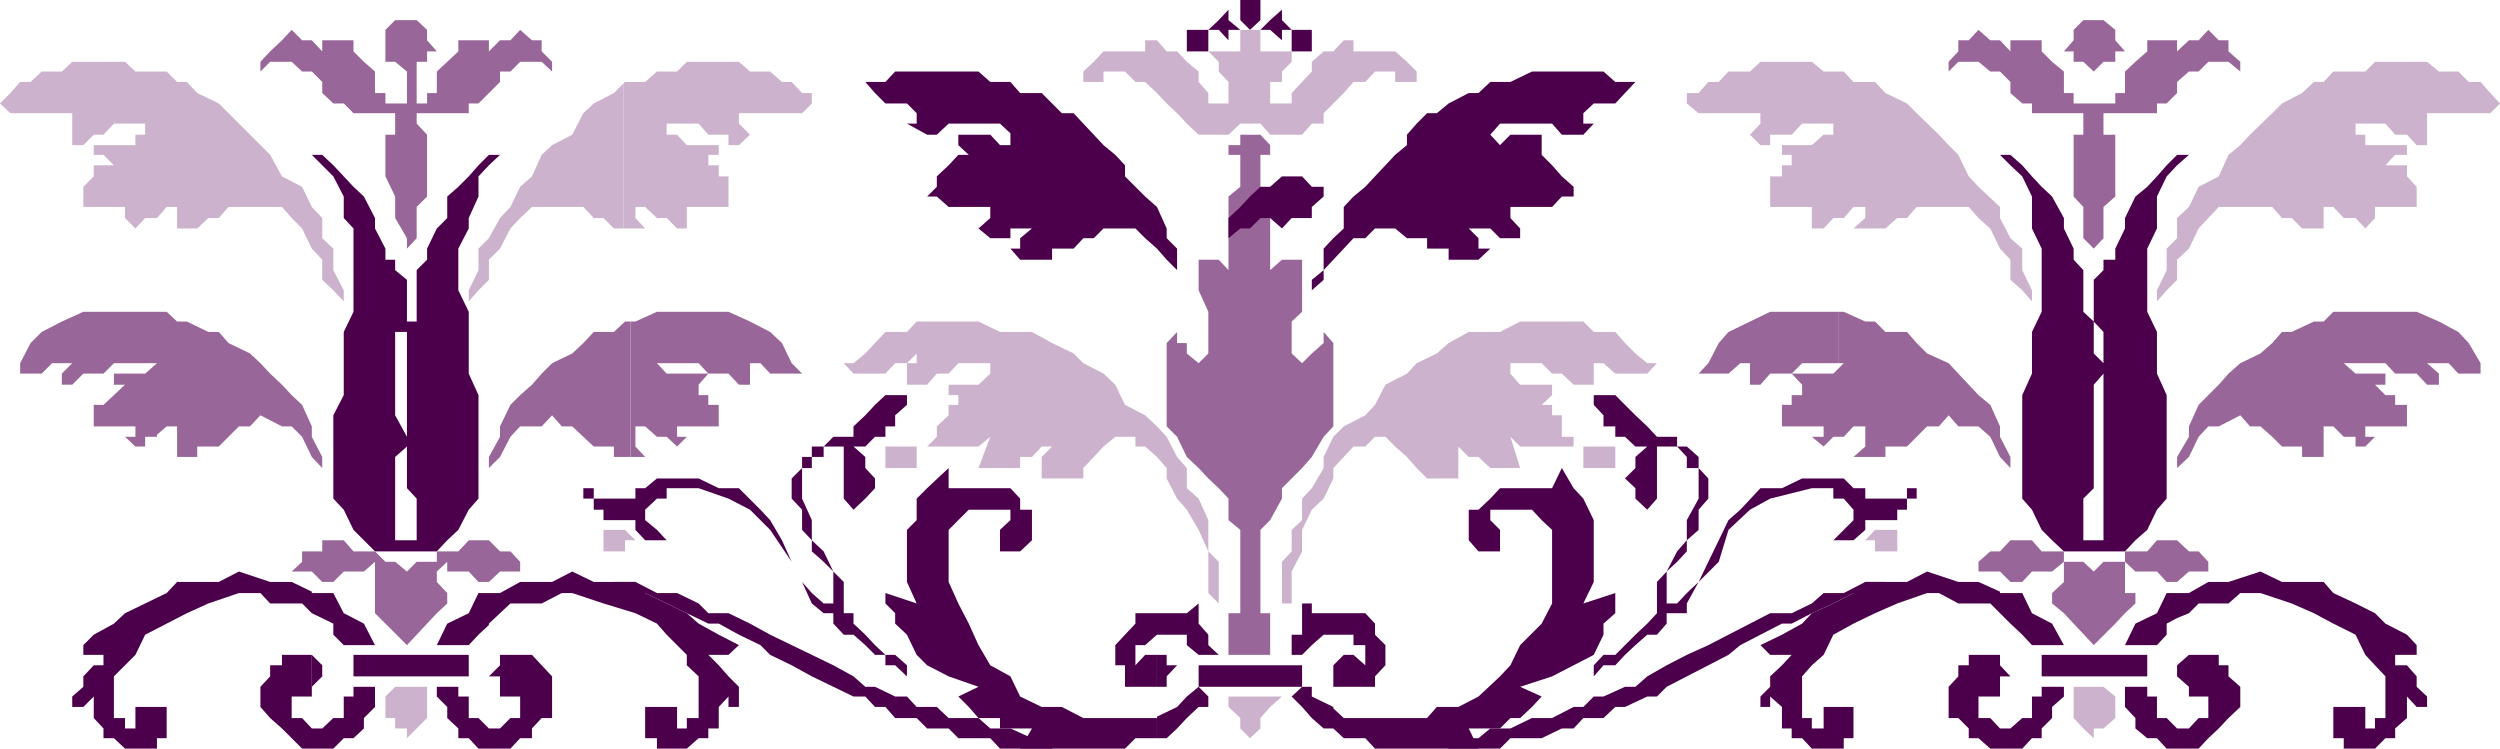
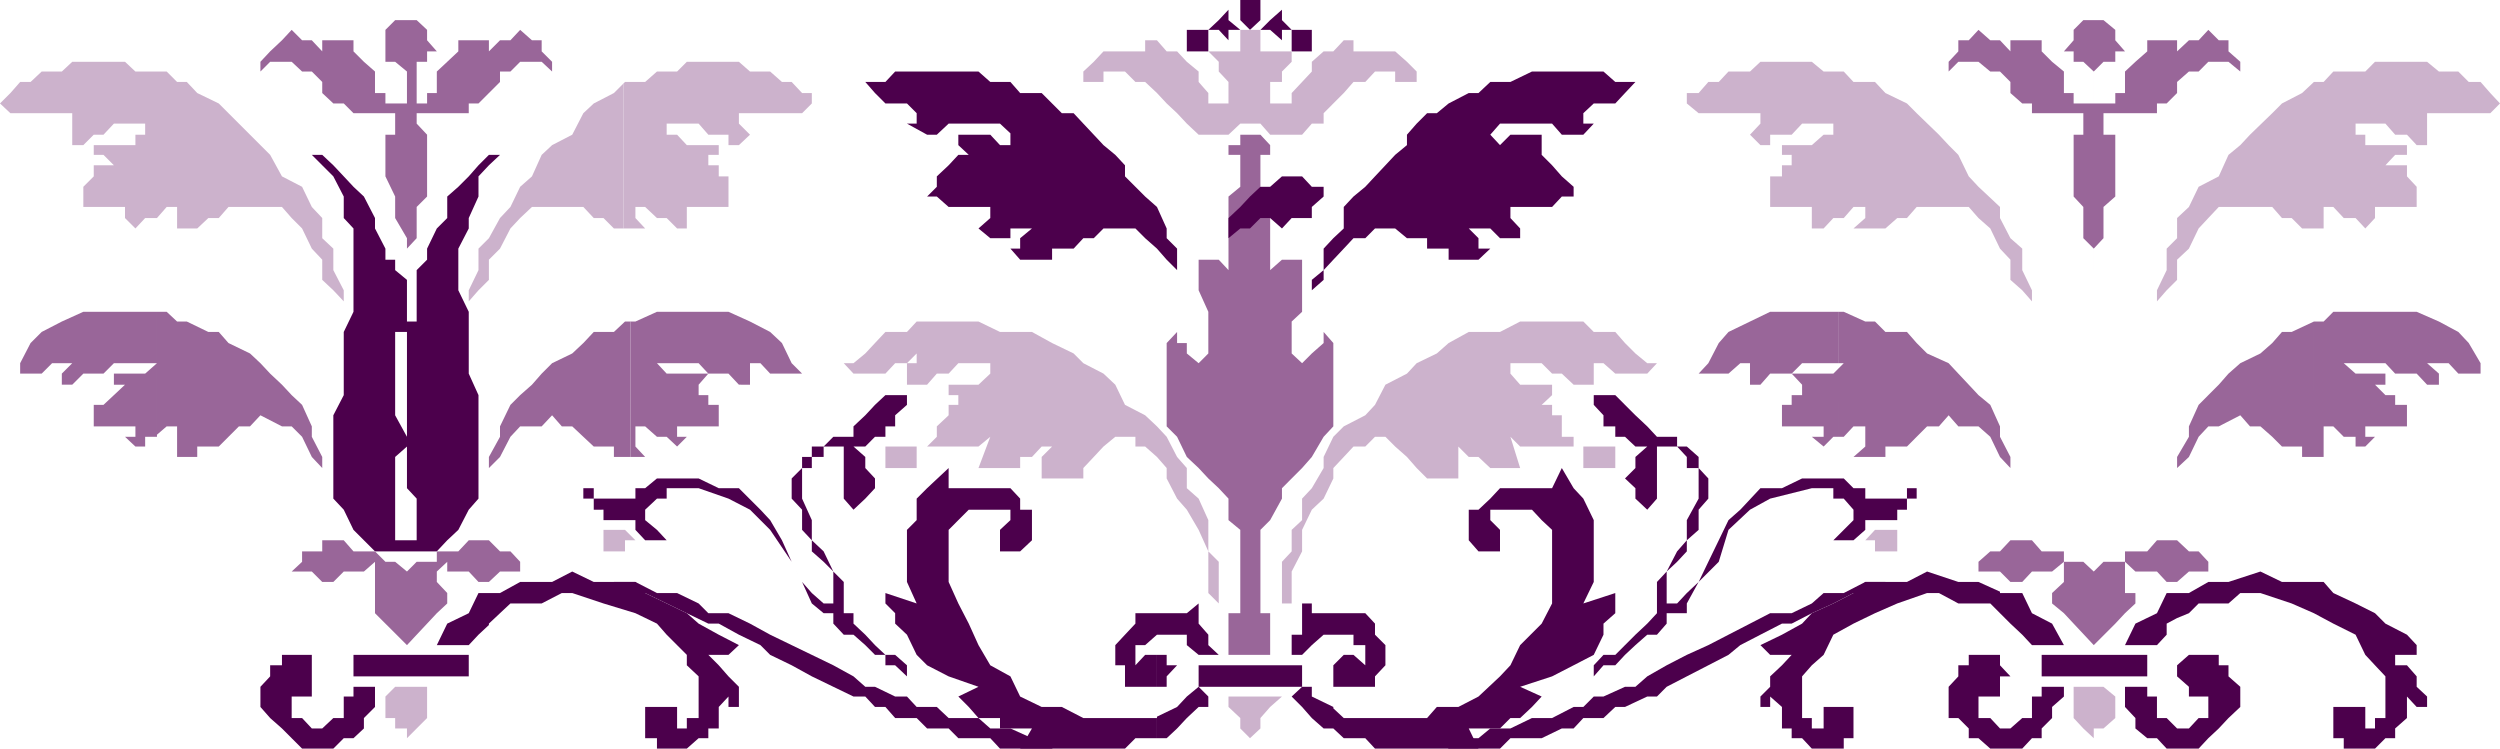
<svg xmlns="http://www.w3.org/2000/svg" width="360" height="107.801">
  <path fill="#969" d="m22.602 62.598 1.398-1.2h1.5v4.403h2.902v-1.5H31.5l2.902-2.903H36l1.5-1.597 3.102 1.597H42l1.5 1.5 1.402 2.903 1.5 1.597v-1.597l-1.5-2.903v-1.5L43.5 58.301 42 56.898l-1.398-1.5-1.7-1.597-1.402-1.5-1.5-1.403-3.098-1.5-1.402-1.597H30l-3.098-1.5H25.5L24 44.898h-1.398v17.7m0-17.7H12l-3.098 1.403L6 47.8l-1.598 1.597-1.5 2.903v1.5H6l1.5-1.5h2.902l-1.5 1.5v1.597h1.5L12 53.801h2.902l1.5-1.5h6.2l-1.7 1.5h-4.5v1.597H18l-1.598 1.5-1.5 1.403H13.5v3.097h6v1.5H18l1.5 1.403h1.402v-1.403h1.7v-18M90.8 65.8h2.102L91.5 64.3v-2.902h1.402l1.7 1.5H96l1.5 1.403 1.402-1.403H97.5v-1.5h6v-3.097H102v-1.403h-1.398v-1.5L102 53.801h-6l-1.398-1.5h6L102 53.8h2.902l1.5 1.597H108V52.3h-1.598 3.098l1.402 1.5h4.598l-1.5-1.5-1.398-2.903-1.7-1.597L108 46.3l-3.098-1.403h-10.3L91.5 46.301h-.7v19.5" />
  <path fill="#969" d="M90.8 46.3H90l-1.598 1.5H85.5L84 49.399l-1.598 1.5-2.902 1.403-1.5 1.5-1.398 1.597-1.7 1.5-1.402 1.403-1.5 3.097v1.5l-1.598 2.903v1.597L72 65.801l1.5-2.903 1.402-1.5H78l1.5-1.597 1.402 1.597h1.5l1.598 1.5 1.5 1.403h2.902v1.5h2.399V46.3" />
  <path fill="#ccb2cc" d="M22.402 31.398h.2L24 29.801h1.5v3.097h2.902l1.598-1.5h1.5l1.402-1.597h7.7L42 31.398l1.5 1.5 1.402 2.903 1.5 1.597v2.903L48 41.8l1.5 1.597V41.8L48 38.898v-3.097l-1.598-1.5v-2.903l-1.5-1.597-1.402-2.903-2.898-1.5-1.7-3.097-7.402-7.403-3.098-1.5-1.5-1.597H25.5L24 10.3h-1.598v21.097m0-21.097H19.5L18 8.899h-7.598l-1.5 1.403H6l-1.598 1.5h-1.5L1.5 13.398l-1.5 1.5 1.5 1.403h8.902v4.597H12l1.5-1.5h1.402l1.5-1.597h4.5v1.597H19.5v1.5h-6v1.403h1.402l1.5 1.5H13.5v1.597l-1.5 1.5v2.903h6v-1.5 3.097l1.5 1.5 1.402-1.5h1.5V10.301M89.8 32.898h3.102l-1.402-1.5v-1.597h1.402l1.7 1.597H96l1.5 1.5h1.402v-4.597 1.5h6v-4.403H103.5v-1.597H102v-1.5h1.5v-1.403h-4.598l-1.402-1.5H96v-1.597h4.602L102 19.398h2.902v1.5h1.5l1.598-1.5-1.598-1.597v-1.5h9.098l1.402-1.403v-1.5H115.5l-1.5-1.597h-1.398l-1.7-1.5H108l-1.598-1.403h-7.5L97.5 10.301h-2.898l-1.7 1.5H90l-.2.199v20.898" />
  <path fill="#ccb2cc" d="m89.8 12-1.398 1.398-2.902 1.5-1.5 1.403-1.598 3.097-2.902 1.5-1.5 1.403-1.398 3.097-1.7 1.5-1.402 2.903-1.5 1.597-1.598 2.903-1.5 1.5v3.097L67.5 41.801v1.597l1.402-1.597 1.5-1.5v-2.903L72 35.801l1.5-2.903 1.402-1.5 1.7-1.597H84l1.5 1.597h1.402l1.5 1.5h1.399V12" />
  <path fill="#969" d="M58.602 38.898v-3.097L60 34.3v-4.5l1.5-1.5v-8.903L60 17.801v-1.5h7.5v-1.403h1.402L72 11.801v-1.5h1.5l1.402-1.403H78l1.5 1.403V8.898l-1.5-1.5V5.801h-1.398l-1.7-1.5L73.5 5.8H72l-1.598 1.597V5.801H66v1.597l-1.598 1.5-1.5 1.403v1.5h1.5-1.5v1.597H61.5v1.5H60v-6h1.5v-1.5h1.402L61.5 5.801V4.3L60 2.898h-3.098L55.5 4.301v4.597h1.402l1.7 1.403v4.597H55.5v-1.5H54v-1.597h-1.598H54v-1.5l-1.598-1.403-1.5-1.5V5.801h-4.5v1.597l-1.5-1.597H43.5L42 4.3l-1.398 1.5-1.7 1.597-1.402 1.5V10.3l1.402-1.403H42l1.5 1.403h1.402l1.5 1.5v1.597l1.598 1.5h1.5l1.402 1.403h6v3.097H55.5v6l1.402 2.903v3.097l1.7 2.903v4.597" />
  <path fill="#4c004c" d="M58.602 77.8H60v-6l-1.398-1.5v-24H60v-7.402l1.5-1.5v-1.597l1.402-2.903 1.5-1.5v-3.097L66 26.898l1.5-1.5 1.402-1.597 1.5-1.5H72l-1.598 1.5-1.5 1.597v2.903L67.5 31.398v1.5L66 35.801v6l1.5 3.097v8.903l1.402 3.097v14.903L67.5 73.398 66 76.301l-1.598 1.5-1.5 1.597H54l-3.098-3.097-1.402-2.903-1.5-1.597v-12l1.5-2.903v-9.097l1.402-2.903v-12l-1.402-1.5v-3.097L48 25.398l-3.098-3.097h1.5L48 23.8l1.5 1.597 1.402 1.5 1.5 1.403L54 31.398v1.5l1.5 2.903v1.597h1.402v1.5l1.7 1.403v7.5h-1.7v12l1.7 3.097v1.403l-1.7 1.5v12h1.7" />
  <path fill="#969" d="m58.602 92.898 2.898-3.097 1.402-1.5 1.5-1.403v-1.5l-1.5-1.597v-1.5l1.5-1.403v1.403H67.5l1.402 1.5h1.5L72 82.3h2.902v-1.403l-1.402-1.5H72L70.402 77.8H67.5L66 79.398h-3.098v1.5H60l-1.398 1.403-1.7-1.403H55.5l-1.5-1.5h-3.098L49.5 77.801h-3.098v1.597H43.5v1.5L42 82.301h2.902l1.5 1.5H48l1.5-1.5h2.902L54 80.898v7.403l1.5 1.5 3.102 3.097" />
  <path fill="#4c004c" d="M44.902 107.8H48l1.5-1.5h1.402l1.5-1.402v-1.5L54 101.801v-2.903h-3.098v1.403H49.5v3.097H48l-1.598 1.5h-1.5v2.903m0-2.903-1.402-1.5H42v-3.097h2.902v-6h-4.3v1.5h-1.7v1.597l-1.402 1.5v2.903l1.402 1.597 1.7 1.5L42 106.301l1.5 1.5h1.402v-2.903" />
-   <path fill="#4c004c" d="M44.902 100.3v-1.402l1.5-1.5v-1.597l-1.5-1.5v6m0-12.001L48 89.8v1.598l1.5 1.5H54l-1.598-3.097-2.902-1.5-1.5-2.903h-3.098V85.2v3.102m0-3.102L42 83.8h-3.098l-4.5-1.5-2.902 1.5h-6L24 85.399l-3.098 1.5L18 88.301l-1.598 1.5-2.902 1.597-1.5 1.5v1.403h2.902v1.5H13.5L12 97.398v1.5l-1.598 1.403v1.5H12l1.5-1.5v3.097l1.402 1.5v1.403h1.5L18 107.8h4.602v-1.5H24v-4.5h-4.5v3.097H18v-1.5h-1.598v-6L19.5 94.3l1.402-2.903L24 89.801l2.902-1.5L30 86.898l4.402-1.5H37.5l1.402 1.5H43.5l1.402 1.403v-3.102m25.5 22.601H73.5l1.402-1.5h1.7v-1.402l1.398-1.5h1.5v-6L78 95.801l-1.398-1.5H72v1.5l-1.598 1.597H72v2.903h2.902v3.097H73.5l-1.5 1.5h-1.598v2.903m0-2.903-1.5-1.5H67.5v-3.097H66v-1.403h-3.098v1.403l1.5 1.5v1.597l1.598 1.5v1.403h1.5l1.402 1.5h1.5v-2.903" />
  <path fill="#4c004c" d="M70.402 90v-.2L72 88.3l1.5-1.402H78l2.902-1.5h1.5l4.5 1.5 4.598 1.403 3.102 1.5L96 91.398l2.902 2.903v1.5l1.7 1.597v6h-1.7v1.5H97.5v-3.097h-4.598v4.5h1.7v1.5h4.3l1.7-1.5H102v-1.403h1.5v-3.097l1.402-1.5v1.5h1.5v-2.903l-1.5-1.5-1.402-1.597-1.5-1.5h2.902l1.5-1.403-2.902-1.5-2.898-1.597-1.7-1.5L96 86.898l-3.098-1.5-1.402-1.597h-6l-3.098-1.5-2.902 1.5h-4.598L72 85.398h-1.598V90m0-4.602h-1.5L67.5 88.301l-3.098 1.5-1.5 3.097H67.5l1.402-1.5 1.5-1.398v-4.602" />
-   <path fill="#ccb2cc" d="M58.602 106.3 60 104.899l1.5-1.5v-4.5h-4.598l-1.402 1.403v3.097h1.402v1.5h1.7v1.403" />
+   <path fill="#ccb2cc" d="M58.602 106.3 60 104.899l1.5-1.5v-4.5h-4.598l-1.402 1.403v3.097h1.402v1.5h1.7" />
  <path fill="#4c004c" d="M67.5 94.3v3.098H50.902v-3.097H67.5" />
  <path fill="#969" d="M264.8 62.898h.7l1.402-1.5h1.7v2.903l-1.7 1.5h4.598v-1.5h3.102L276 62.898l1.5-1.5h1.703l1.399-1.597L282 61.398h2.902l1.7 1.5L288 65.801l1.5 1.597v-1.597l-1.5-2.903v-1.5l-1.398-3.097-1.7-1.403-1.402-1.5-1.5-1.597-1.398-1.5-3.102-1.403-1.5-1.5-1.398-1.597H271.5l-1.5-1.5h-1.398l-3.102-1.403h-.7v7.403h.7l-.7.699v9.898m0-9.898-.8.8h-6l1.5 1.598v1.5H258v1.403h-1.398v3.097h6v1.5h-1.7l1.7 1.403L264 62.898h.8V53" />
  <path fill="#969" d="M264.8 44.898h-9.898L252 46.301l-3.098 1.5-1.402 1.597-1.5 2.903-1.398 1.5h4.3l1.7-1.5h2.898-1.5v3.097h1.5l1.402-1.597H258l1.5-1.5h5.3v-7.403M333.203 65.8h1.399v-4.402H336l1.5 1.5h1.703v1.403h1.399L342 62.898h-1.398v-1.5h6v-3.097h-1.7v-1.403H343.5l-1.5-1.5h1.5v-1.597h-4.297l-1.703-1.5h6l1.402 1.5H348l1.5 1.597h1.703v-1.597l-1.703-1.5h3.102L354 53.8h3.203v-1.5l-1.703-2.903L354 47.8l-2.797-1.5L348 44.898h-12l-1.398 1.403h-1.399v19.5m0-19.501L330 47.8h-1.398l-1.399 1.598-1.703 1.5-2.898 1.403-1.7 1.5-1.402 1.597-1.5 1.5-1.398 1.403-1.399 3.097v1.5l-1.703 2.903v1.597l1.703-1.597 1.399-2.903 1.398-1.5h1.5l3.102-1.597L324 61.398h1.5l1.703 1.5 1.399 1.403h2.898v1.5h1.703V46.3" />
  <path fill="#ccb2cc" d="M292.602 43.398v-1.597l-1.399-2.903v-3.097l-1.703-1.5-1.5-2.903v-1.597l-3.098-2.903-1.402-1.5-1.5-3.097-1.398-1.403-1.399-1.5L276 16.301l-1.398-1.403-3.102-1.5-1.5-1.597h-3.098l-1.402-1.5h-2.898l-1.7-1.403H253.5l-1.5 1.403h-3.098l-1.402 1.5H246l-1.398 1.597h-1.7v1.5l1.7 1.403h8.898v1.5l-1.5 1.597 1.5 1.5h1.402v-1.5H258l1.5-1.597h4.5v1.597h-1.398l-1.7 1.5h-4.3v1.403H258v1.5h-1.398v1.597h-1.7v4.403h6v-1.5 4.597h1.7l1.398-1.5h1.5l1.402-1.597h1.7v1.597l-1.7 1.5h4.598l1.703-1.5h1.399L276 29.801h7.5l1.402 1.597 1.7 1.5L288 35.801l1.5 1.597v2.903l1.703 1.5 1.399 1.597m18 0v-1.597L312 38.898v-3.097l1.5-1.5v-2.903l1.703-1.597 1.399-2.903 2.898-1.5 1.402-3.097 1.7-1.403 1.398-1.5 3.203-3.097 1.399-1.403 2.898-1.5 1.703-1.597h1.399L336 10.3h4.602L342 8.898h7.5l1.703 1.403H354l1.5 1.5h1.703l1.399 1.597 1.398 1.5-1.398 1.403H349.5v4.597H348l-1.398-1.5h-1.7l-1.402-1.597h-4.297v1.597h1.399v1.5h6v1.403h-1.7l-1.402 1.5h3.102v1.597l1.398 1.5v2.903h-6v-1.5 3.097l-1.398 1.5-1.399-1.5H337.5l-1.5-1.597h-1.398v3.097H331.5l-1.5-1.5h-1.398l-1.399-1.597H319.5l-1.5 1.597-1.398 1.5-1.399 2.903-1.703 1.597v2.903l-1.5 1.5-1.398 1.597" />
  <path fill="#969" d="M301.5 38.898v-3.097l-1.5-1.5v-4.5l-1.398-1.5v-8.903H300v-3.097h-7.398v-1.403h-1.399l-1.703-1.5v-1.597l-1.5-1.5h-1.398l-1.7-1.403H282l-1.398 1.403V8.898l1.398-1.5V5.801h1.5l1.402-1.5 1.7 1.5H288l1.5 1.597V5.801h4.5v1.597l1.5 1.5 1.703 1.403v1.5H295.5h1.703v1.597h1.399v1.5h2.898v-4.597L300 8.898h-1.398v-1.5h-1.399l1.399-1.597V4.3L300 2.898h2.902l1.7 1.403v1.5L306 7.398h-1.398v1.5h-1.7l-1.402 1.403v4.597h3.102v-1.5H306v-1.597h1.5-1.5v-1.5l1.5-1.403 1.703-1.5V5.801h4.297v1.597l1.703-1.597h1.399L318 4.3l1.5 1.5h1.402v1.597l1.7 1.5V10.3l-1.7-1.403H318l-1.398 1.403h-1.399l-1.703 1.5v1.597l-1.5 1.5h-1.398V16.3h-7.7v3.097h1.7V28.3l-1.7 1.5v4.5l-1.402 1.5v3.097" />
-   <path fill="#4c004c" d="M301.5 77.8H300v-6l1.5-1.5V55.399l1.402-1.597v-1.5l-1.402-1.403v-4.597l-1.5-1.403v-6l-1.398-1.5v-1.597l-1.399-2.903v-1.5l-1.703-3.097-1.5-1.403-1.398-1.5-1.399-1.597-1.703-1.5H288l1.5 1.5 1.703 1.597 1.399 2.903v4.597L294 35.801v9.097l-1.398 2.903v6l-1.399 3.097v14.903l1.399 1.597L294 76.301l1.5 1.5 1.703 1.597H306l1.5-1.597 1.703-1.5 1.399-2.903L312 71.801V56.898l-1.398-3.097v-6l-1.399-2.903v-9.097l1.399-2.903v-4.597L312 25.398l1.5-1.597 1.703-1.5H313.5l-1.5 1.5-1.398 1.597-1.399 1.5-1.703 1.403-1.5 3.097v1.5l-1.398 2.903v1.597h-1.7v1.5l-1.402 1.403v6l1.402 1.5v30H301.5" />
  <path fill="#969" d="m301.5 92.898-2.898-3.097-1.399-1.5-1.703-1.403v-1.5l1.703-1.597v-2.903l-1.703 1.403h-2.898l-1.399 1.5H289.5l-1.5-1.5h-3.098v-1.403l1.7-1.5H288l1.5-1.597h3.102L294 79.398h3.203v1.5H300l1.5 1.403 1.402-1.403H306v-1.5h3.203l1.399-1.597h2.898l1.703 1.597h1.399l1.398 1.5v1.403h-2.797l-1.703 1.5H312l-1.398-1.5H307.5l-1.5-1.403v4.5h1.5v1.5l-1.5 1.403-1.398 1.5-3.102 3.097" />
  <path fill="#4c004c" d="M288 107.8h3.203l1.399-1.5H294v-1.402l1.5-1.5v-1.597l1.703-1.5v-1.403H294v1.403h-1.398v3.097h-1.399l-1.703 1.5H288v2.903m0-2.903-1.398-1.5h-1.7v-3.097H288v-6h-4.5v1.5H282v1.597l-1.398 1.5v4.5H282l1.5 1.5v1.403h1.402l1.7 1.5H288v-2.903" />
  <path fill="#4c004c" d="M288 100.3v-2.902h1.5l-1.5-1.597v-1.5 6m0-12.001 1.5 1.5 1.703 1.598 1.399 1.5h4.601l-1.703-3.097-2.898-1.5-1.399-2.903H288V85.2v3.102m0-3.102-3.098-1.4H282l-4.5-1.5-2.898 1.5h-6l-1.7 1.598-2.902 1.5-3.098 1.403-1.402 1.5-2.898 1.597-3.102 1.5 1.402 1.403H258l-1.398 1.5-1.7 1.597v1.5l-1.402 1.403v1.5h1.402v-1.5l1.7 1.5v3.097H258v1.403h1.5l1.402 1.5h4.598v-1.5h1.402v-4.5h-4.3v3.097h-1.7v-1.5H259.5v-6l1.402-1.597 1.7-1.5L264 91.398l2.902-1.597L270 88.3l3.203-1.403 4.297-1.5h1.703l2.797 1.5h4.602L288 88.301v-3.102m25.5 22.601h3.102l1.398-1.5 1.5-1.402 1.402-1.5 1.7-1.597v-2.903l-1.7-1.5v-1.597H319.5v-1.5h-4.297l-1.703 1.5v1.597l1.703 1.5v1.403H318v3.097h-1.398l-1.399 1.5H313.5v2.903m0-2.903-1.5-1.5h-1.398v-3.097h-1.399v-1.403H306v2.903l1.5 1.597v1.5l1.703 1.403h1.399l1.398 1.5h1.5v-2.903m0-15.898 1.703-.7 1.399-1.402h4.3l1.7-1.5h2.898l4.5 1.5 3.203 1.403L336 89.8l3.203 1.597 1.399 2.903L342 95.8l1.5 1.597v6H342v1.5h-1.398V101.8H336v4.5h1.5v1.5h4.5l1.5-1.5h1.402v-1.403l1.7-1.5V100.3l1.398 1.5h1.5v-1.5l-1.5-1.403v-1.5l-1.398-1.597h-1.7v-1.5H348v-1.403l-1.398-1.5L343.5 89.8l-1.5-1.5-2.797-1.403-3.203-1.5-1.398-1.597h-6l-3.102-1.5-4.598 1.5H318l-2.797 1.597H313.5V89m0-3.602H312l-1.398 2.903-3.102 1.5-1.5 3.097h4.602l1.398-1.5v-1.597l1.5-.801v-3.602" />
  <path fill="#ccb2cc" d="m301.5 106.3-1.5-1.402-1.398-1.5v-4.5h4.3l1.7 1.403v3.097l-1.7 1.5H301.5v1.403" />
  <path fill="#4c004c" d="M294 94.3v3.098h15.203v-3.097H294" />
  <path fill="#ccb2cc" d="m180 106.3 1.5-1.402v-1.5l1.402-1.597 1.7-1.5H175.5h1.402v1.5l1.7 1.597v1.5l1.398 1.403" />
  <path fill="#4c004c" d="M188.902 5.8v1.598H186V4.301h2.902v1.5M174 6V4.3h-3.098v3.098H174V6m7.5-1.7h1.402l1.7 1.5V4.3H186l-1.398-1.402v-1.5l-1.7 1.5-1.402 1.403m0-2.101V0h-2.898v2.898L180 4.301l1.5-1.403V2.2M174 4.3h1.5l1.402 1.5V4.3h1.7l-1.7-1.402v-1.5l-1.402 1.5-1.5 1.403" />
  <path fill="#ccb2cc" d="M88.402 76.3h-1.5v3.098H90v-1.597h1.5L90 76.3h-1.598m42.2-12H127.5v3.098h4.5v-3.097h-1.398M271.5 76.3h1.703v3.098H270v-1.597h-1.398L270 76.3h1.5m-40.598-12h1.7v3.098H228v-3.097h2.902" />
  <path fill="#4c004c" d="M152.902 106.3h-4.3l-3.102-1.402h-2.898l-1.7-1.5h-4.3l-1.7-1.597H132l-1.398-1.5h-1.7L126 98.898h-1.398l-1.7-1.5L120 95.801l-3.098-1.5L114 92.898l-3.098-1.5L108 89.801l-3.098-1.5H102l-1.398-1.403-3.102-1.5h-2.898L91.5 83.801H78h10.402l3.098 1.597h1.402l3.098 1.5 2.902 1.403L102 89.8h1.5l2.902 1.597 3.098 1.5 1.402 1.403L114 95.8l2.902 1.597 3.098 1.5 2.902 1.403h1.7l1.398 1.5h1.5l1.402 1.597H132l1.5 1.5h3.102L138 106.3h4.602l1.398 1.5h7.5l1.402-1.5m54 0h6l1.7-1.402h2.898l3.102-1.5h2.898l3.102-1.597H228l1.5-1.5h1.402L234 98.898h1.5l1.703-1.5L240 95.801l2.902-1.5L246 92.898l2.902-1.5L252 89.801l2.902-1.5H258l2.902-1.403 1.7-1.5h2.898l3.102-1.597H282h-10.5l-2.898 1.597h-1.7l-2.902 1.5-3.098 1.403L258 89.8h-1.398l-3.102 1.597-2.898 1.5-1.7 1.403L246 95.8l-3.098 1.597-2.902 1.5-1.398 1.403h-1.399L234 101.8h-1.398l-1.7 1.597H228l-1.398 1.5h-1.7L222 106.301h-4.5l-1.5 1.5h-7.398l-1.7-1.5m-78-10.501H127.5v-1.5H126l-1.398-1.402-1.7-1.5H121.5l-1.5-1.597v-1.5h-1.398l-1.7-1.403-1.402-3.097-1.5-2.903-3.098-4.597L108 73.398l-3.098-1.597-4.3-1.5H96v1.5h-1.398l-1.7 1.597v1.5l1.7 1.403L96 77.8h-3.098L91.5 76.3v-1.403h-4.598v-1.5H85.5V71.8H84v-1.5h1.5v1.5h6v-1.5h1.402l1.7-1.403h6L103.5 70.3h2.902l3.098 3.097 1.402 1.5 1.7 2.903L114 80.898l1.5 2.903 1.402 1.597 1.7 1.5H120v-4.597l-1.398-1.403-1.7-1.5v-1.597l-1.402-1.5v-2.903l-1.5-1.597v-2.903l1.5-1.5v-1.597h1.402v-1.5h1.7L120 62.898h2.902v-1.5l1.7-1.597L126 58.3l1.5-1.403h3.102V58.3l-1.7 1.5v1.597H127.5v1.5H126l-1.398 1.403h-1.7l1.7 1.5v1.597l1.398 1.5V70.3l-1.398 1.5-1.7 1.597L121.5 71.8v-7.5h-2.898v1.5h-1.7v1.597H115.5V71.8l1.402 3.097V77.8l1.7 1.597L120 82.301l1.5 1.5v4.5h1.402v1.5l1.7 1.597 1.398 1.5 1.5 1.403h1.402l1.7 1.5v1.597l-1.7-1.597m102-.001h1.7L234 94.3l1.5-1.402 1.703-1.5h1.399L240 89.801v-1.5h2.902v-1.403l1.7-3.097 2.898-2.903 1.402-4.597L252 73.398l2.902-1.597 6-1.5H264v1.5h1.5l1.402 1.597v1.5L264 77.801h2.902l1.7-1.5v-1.403h4.601v-1.5h1.399v-1.597H276v-1.5h-1.398v1.5h-6v-1.5h-1.7l-1.402-1.403h-6l-2.898 1.403H253.5l-2.898 3.097-1.7 1.5-1.402 2.903-1.5 3.097-1.398 2.903-1.7 1.597-1.402 1.5H240v-4.597l1.5-1.403 1.402-1.5v-1.597l1.7-1.5v-2.903L246 71.801v-2.903l-1.398-1.5v-1.597l-1.7-1.5H241.5v-1.403h-2.898l-1.399-1.5-1.703-1.597-1.5-1.5-1.398-1.403H229.5v1.403l1.402 1.5v1.597h1.7v1.5H234l1.5 1.403h1.703l-1.703 1.5v1.597l-1.5 1.5 1.5 1.403v1.5l1.703 1.597 1.399-1.597v-7.5h2.898l1.402 1.5v1.597h1.7v4.403l-1.7 3.097v2.903l-1.402 1.597-1.5 2.903-1.398 1.5v4.5l-1.399 1.5-1.703 1.597-1.5 1.5-1.398 1.403h-1.7l-1.402 1.5v1.597l1.402-1.597m-64.3 10.499H168l1.5-1.402 1.402-1.5 1.7-1.597H174v-1.5l-1.398-1.403-1.7 1.403-1.402 1.5-2.898 1.398v3.102" />
  <path fill="#4c004c" d="M166.602 103.2v.198H156l-3.098-1.597H150l-3.098-1.5-1.402-2.903-2.898-1.597-1.7-2.903-1.402-3.097-1.5-2.903-1.398-3.097v-7.5L138 74.898l1.5-1.5h6v1.5l-1.5 1.403v3.097h2.902l1.7-1.597v-4.403h-1.7v-1.597l-1.402-1.5h-8.898v-2.903l-3.102 2.903-1.5 1.5v3.097l-1.398 1.403v7.5L132 86.898l-4.5-1.5v1.5l1.402 1.403v1.5l1.7 1.597L132 94.301l1.5 1.5 3.102 1.597 4.3 1.5-2.902 1.403 1.5 1.5 1.402 1.597H144v1.5h4.602l-1.7 2.903H162l1.5-1.5h3.102v-3.102m0-4.301H168v-1.5l1.5-1.597H168v-1.5h-1.398v4.597" />
  <path fill="#4c004c" d="M166.602 94.3h-1.7l-1.402 1.5v-2.902h1.402l1.7-1.5v-3.097H163.5v1.5l-1.5 1.597-1.398 1.5v2.903H162v3.097h4.602v-4.597m0-2.903h4.3v1.5l1.7 1.403h2.898l-1.5-1.403v-1.5l-1.398-1.597v-2.903l-1.7 1.403h-4.3v3.097m25.398 13.5 1.5 1.403h3.102l1.398 1.5h14.902l-1.402-2.903h4.5l1.5-1.5h1.402l1.7-1.597 1.398-1.5-3.098-1.403 4.598-1.5 3.102-1.597 2.898-1.5 1.402-2.903v-1.597l1.7-1.5v-2.903l-4.602 1.5 1.5-3.097v-8.903l-1.5-3.097-1.398-1.5-1.7-2.903-1.402 2.903H216l-1.398 1.5-1.7 1.597H211.5v4.403l1.402 1.597H216v-3.097l-1.398-1.403v-1.5h6l1.398 1.5 1.5 1.403v10.597l-1.5 2.903-3.098 3.097-1.402 2.903-1.5 1.597-3.098 2.903-2.902 1.5h-3.098l-1.402 1.597h-12L192 102v2.898m0-2.898v-.2l-3.098-1.5v-1.402H187.5l-1.5 1.403 1.5 1.5 1.402 1.597 1.7 1.5H192V102" />
  <path fill="#4c004c" d="M192 98.898h6v-1.5l1.5-1.597v-2.903l-1.5-1.5v-1.597l-1.398-1.5H192v3.097h2.902v1.5h1.7v2.903l-1.7-1.5H193.5l-1.5 1.5v3.097m0-10.598h-3.098v-1.402H187.5v4.5H186v2.903h1.5l1.402-1.403 1.7-1.5H192v-3.097" />
  <path fill="#ccb2cc" d="m174 85.398 1.5 1.5v-6l-1.5-1.5v-4.5l-1.398-3.097-1.7-1.5v-2.903l-1.402-1.597-1.5-2.903-1.398-1.5-1.7-1.597L162 58.3l-1.398-2.903-1.7-1.597L156 52.3l-1.398-1.403-3.102-1.5-2.898-1.597H144l-3.098-1.5H132l-1.398 1.5H127.5l-1.5 1.597-1.398 1.5-1.7 1.403H121.5l1.402 1.5h4.598l1.402-1.5h1.7L132 50.898v1.403h-1.398v3.097h2.898l1.402-1.597h1.7L138 52.3h4.602v1.5l-1.7 1.597h-4.3v1.5H138V58.3h-1.398v1.5l-1.7 1.597v1.5L133.5 64.3h7.402l1.7-1.403-1.7 4.5h6V65.8h1.7L150 64.3h1.5l-1.5 1.5v3.097h6v-1.5l1.5-1.597 1.402-1.5 1.7-1.403h2.898V64.3h1.402l1.7 1.5L168 67.398v1.5l1.5 2.903 1.402 1.597 1.7 2.903L174 79.398v6m12 0v1.5h-1.398v-6l1.398-1.5v-3.097l1.5-1.403v-3.097l1.402-1.5 1.7-2.903v-1.597L192 62.898l1.5-1.5 3.102-1.597L198 58.3l1.5-2.903 3.102-1.597L204 52.3l2.902-1.403 1.7-1.5L211.5 47.8h4.5l2.902-1.5H228l1.5 1.5h3.102L234 49.398l1.5 1.5 1.703 1.403h1.399l-1.399 1.5h-4.601l-1.7-1.5H229.5v-1.403 4.5h-2.898l-1.7-1.597H223.5l-1.5-1.5h-4.5v1.5l1.402 1.597h4.598v1.5l-1.5 1.403h1.5v1.5h1.402v3.097h1.7v1.403h-7.7l-1.402-1.403 1.402 4.5h-4.3l-1.7-1.597H211.5l-1.5-1.5v4.597h-4.5l-1.5-1.5-1.398-1.597-1.7-1.5-1.402-1.403H198l-1.398 1.403h-1.7l-1.402 1.5-1.5 1.597v1.5l-1.398 2.903-1.7 1.597-1.402 2.903v3.097l-1.5 2.903v3.097" />
  <path fill="#4c004c" d="M188.902 41.8v-1.5l1.7-1.402v-3.097L192 34.3l1.5-1.403V29.8l1.402-1.5 1.7-1.403 1.398-1.5 1.5-1.597 1.402-1.5 1.7-1.403v-1.5L204 17.801l1.5-1.5h1.402l1.7-1.403 2.898-1.5h1.402l1.7-1.597h2.898l3.102-1.5h10.3l1.7 1.5h2.898l-1.5 1.597-1.398 1.5H229.5l-1.5 1.403h-1.398H228v1.5h1.5l-1.5 1.597h-3.098l-1.402-1.597H216l-1.398 1.597 1.398 1.5 1.5-1.5h4.5v2.903l1.5 1.5 1.402 1.597 1.7 1.5v1.403h-1.7l-1.402 1.5h-6v1.597l1.402 1.5v1.403H216l-1.398-1.403H211.5l1.402 1.403v1.5h1.7l-1.7 1.597h-4.3v-1.597H205.5v-1.5h-2.898l-1.7-1.403H198l-1.398 1.403h-1.7l-1.402 1.5-1.5 1.597-1.398 1.5v1.403l-1.7 1.5M145.5 34.3v-1.402h3.102l-1.7 1.403v1.5H145.5l1.402 1.597h4.598v-1.597h3.102L156 34.3h1.5l1.402-1.403h4.598l1.402 1.403 1.7 1.5L168 37.398l1.5 1.5v-3.097l-1.5-1.5v-1.403l-1.398-3.097-1.7-1.5L162 25.398v-1.597l-1.398-1.5-1.7-1.403-1.402-1.5-1.5-1.597-1.398-1.5h-1.7L150 13.398h-3.098l-1.402-1.597v22.5m0-13.403H144l-1.398-1.5H138v1.5l1.5 1.403H138l-1.398 1.5-1.7 1.597v1.5l-1.402 1.403h1.402l1.7 1.5h6v1.597l-1.7 1.5 1.7 1.403h2.898V20.898m0-9.098h-2.898l-1.7-1.5h-12l-1.402 1.5h-2.898L126 13.399l1.5 1.5h3.102L132 16.301h1.5-1.5v1.5h-1.398l2.898 1.597h1.402l1.7-1.597H144l1.5 1.398v-7.398m24 27.097 1.402 1.403v1.5-1.5l-1.402-1.403" />
  <path fill="#ccb2cc" d="M180 4.3h1.5v3.098h4.5v1.5l-1.398 1.403v1.5h-1.7v3.097H186v-1.5l1.5-1.597 1.402-1.5V8.898l1.7-1.5H192l1.5-1.597h1.402v1.597h6l1.7 1.5L204 10.301v1.5h-3.098v-1.5H198l-1.398 1.5h-1.7l-1.402 1.597-1.5 1.5-1.398 1.403v1.5h-1.7l-1.402 1.597h-4.598l-1.402-1.597h-2.898l-1.7 1.597h-4.3l-1.7-1.597-1.402-1.5-1.5-1.403-1.398-1.5-1.7-1.597H163.5l-1.5-1.5h-3.098v1.5H156v-1.5l1.5-1.403 1.402-1.5h6V5.801h1.7L168 7.398h1.5l1.402 1.5 1.7 1.403v1.5L174 13.398v1.5h2.902v-3.097l-1.402-1.5V8.898l-1.5-1.5h4.602V4.301H180" />
  <path fill="#969" d="M180 94.3h2.902v-6H181.5v-12l1.402-1.402 1.7-3.097v-1.5L186 68.898l1.5-1.5 1.402-1.597 1.7-2.903 1.398-1.5v-12l-1.398-1.597v1.597l-1.7 1.5-1.402 1.403-1.5-1.403v-4.597l1.5-1.403v-7.5h-2.898l-1.7 1.5V28.301l-1.402-1.403v-4.597h1.402v-1.403l-1.402-1.5h-2.898v1.5h-1.7v1.403h1.7v4.597l-1.7 1.403v10.597l-1.402-1.5h-2.898v4.403L174 44.898v6l-1.398 1.403-1.7-1.403v-1.5H169.5v-1.597l-1.5 1.597v12l1.5 1.5 1.402 2.903 1.7 1.597 1.398 1.5 1.5 1.403 1.402 1.5v3.097l1.7 1.403v12h-1.7v6H180" />
  <path fill="#4c004c" d="M187.5 98.898v-3.097h-14.898v3.097H187.5M176.902 35.8v-1.5l1.7-1.402H180l1.5-1.5h1.402l1.7 1.5 1.398-1.5h2.902v-1.597l1.7-1.5v-1.403h-1.7l-1.402-1.5h-2.898l-1.7 1.5H181.5l-1.5 1.403-1.398 1.5-1.7 1.597v4.403" />
</svg>